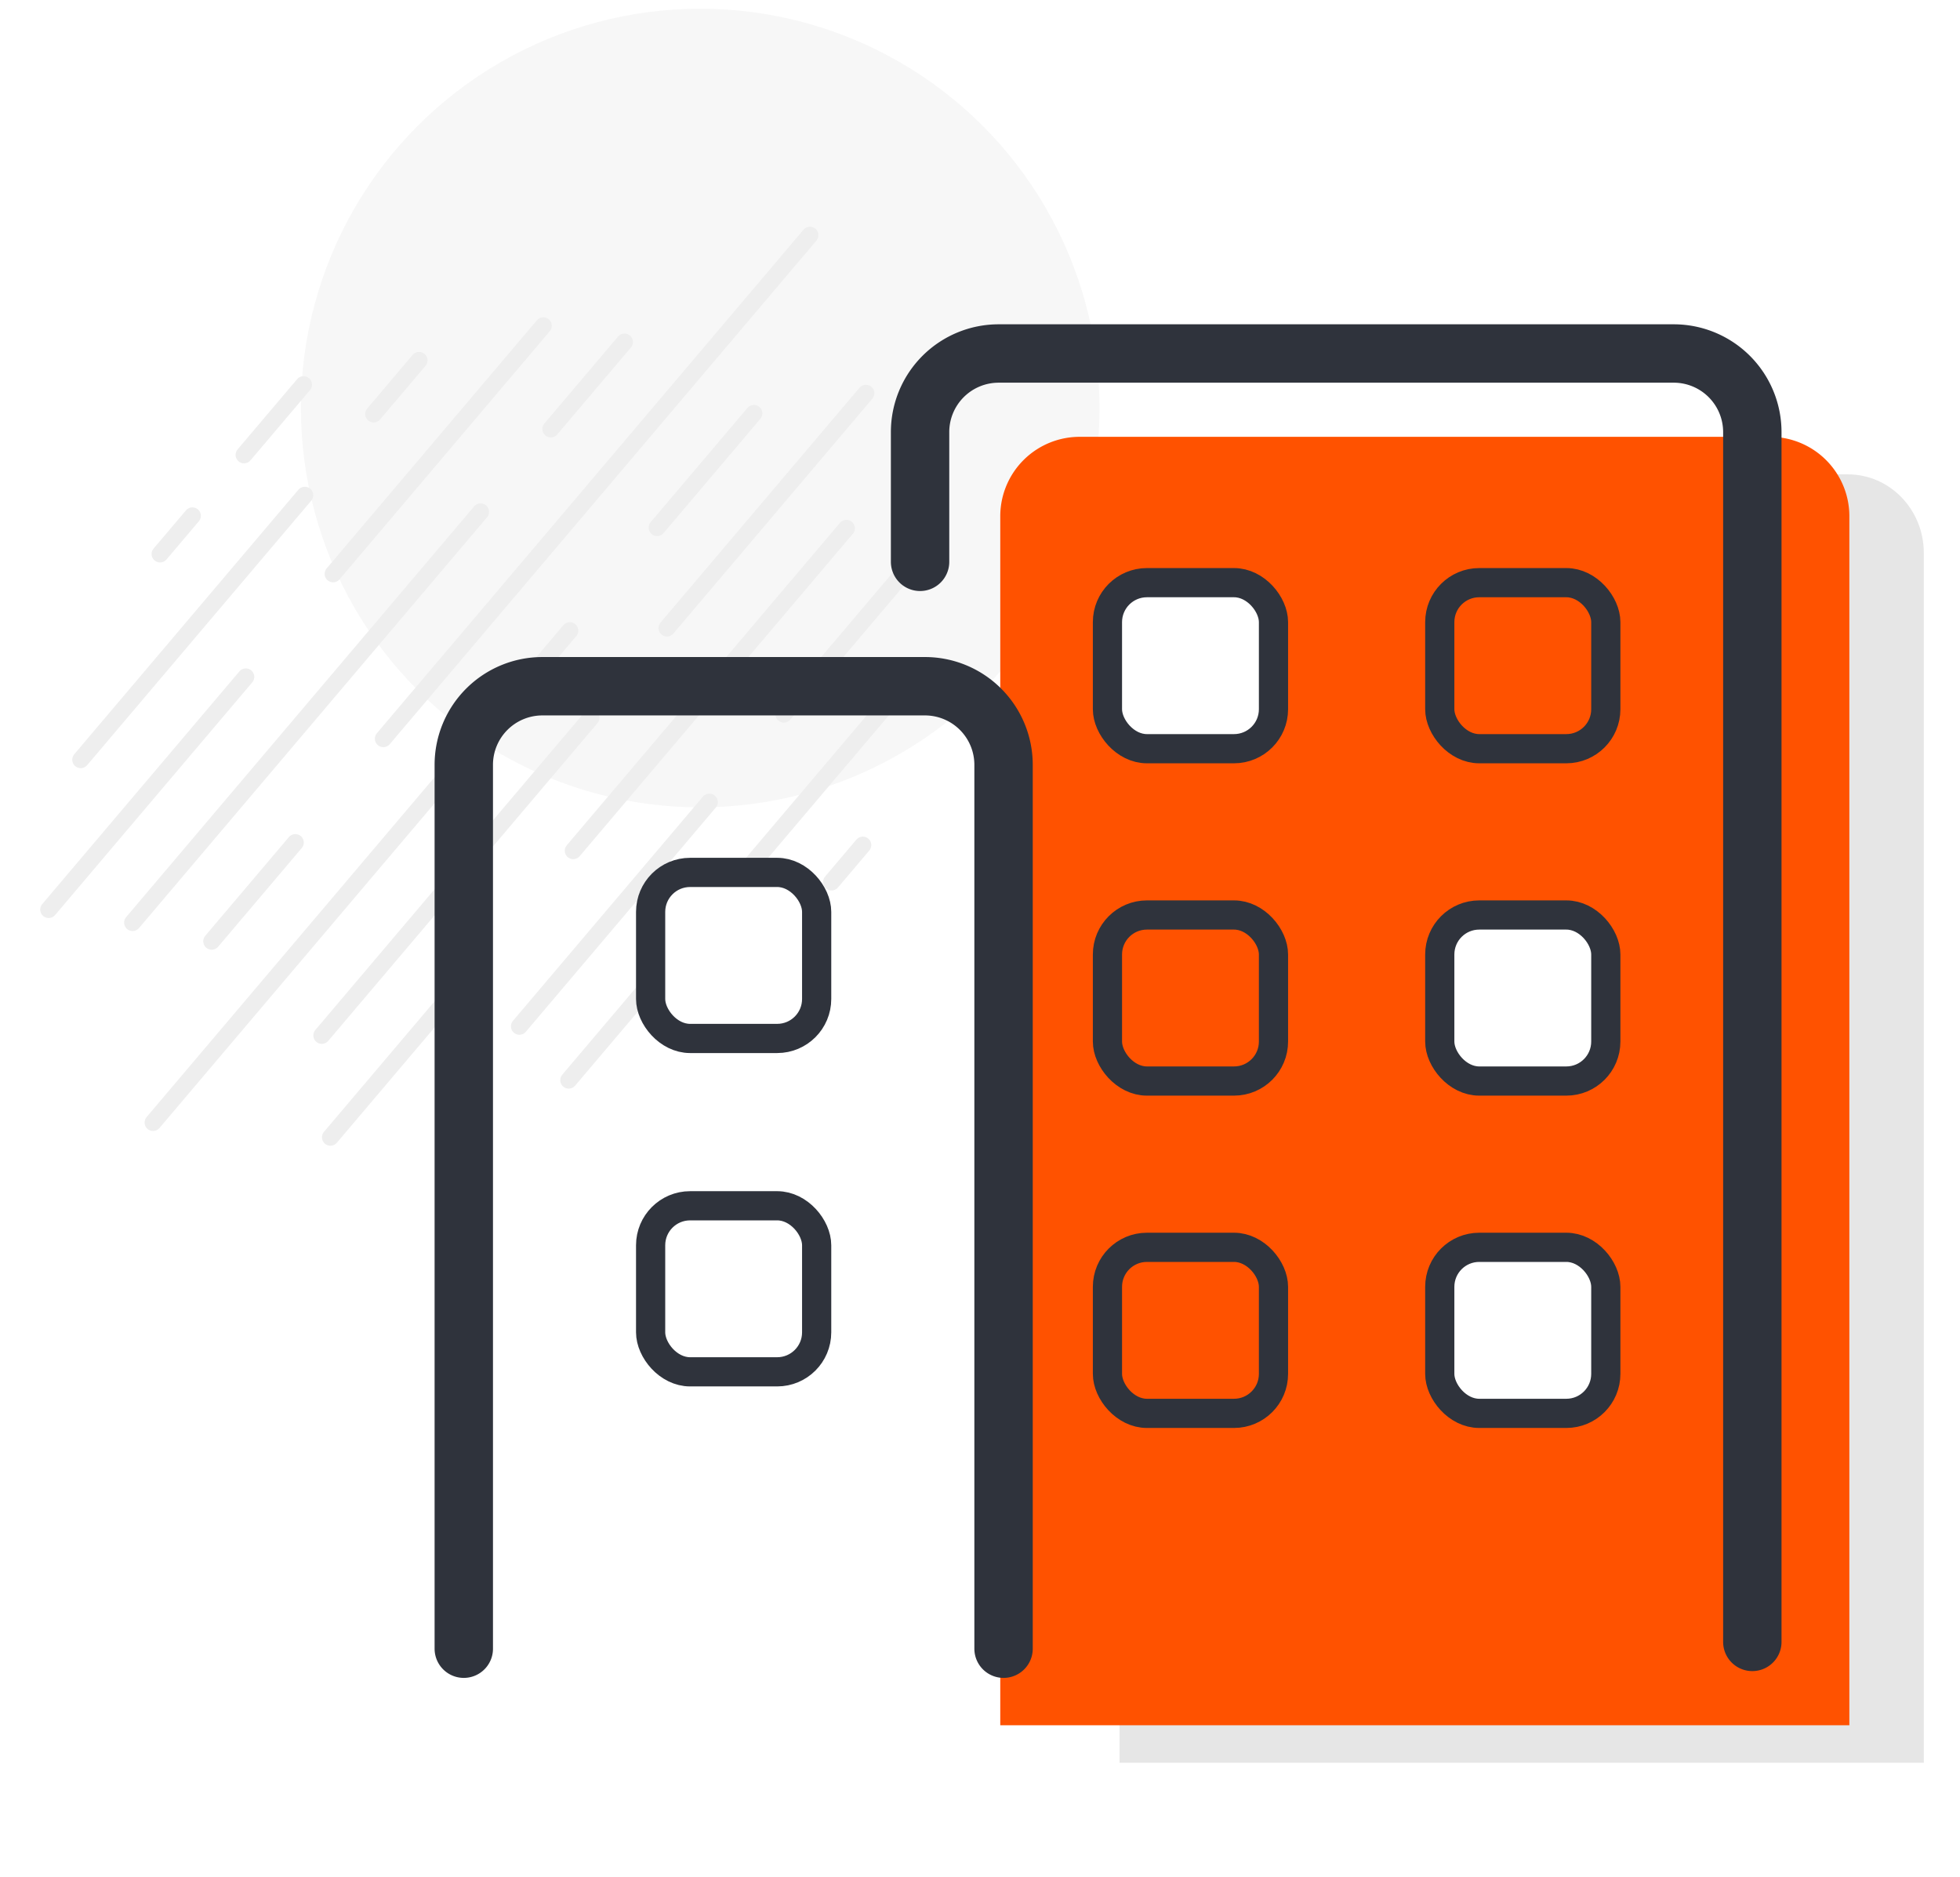
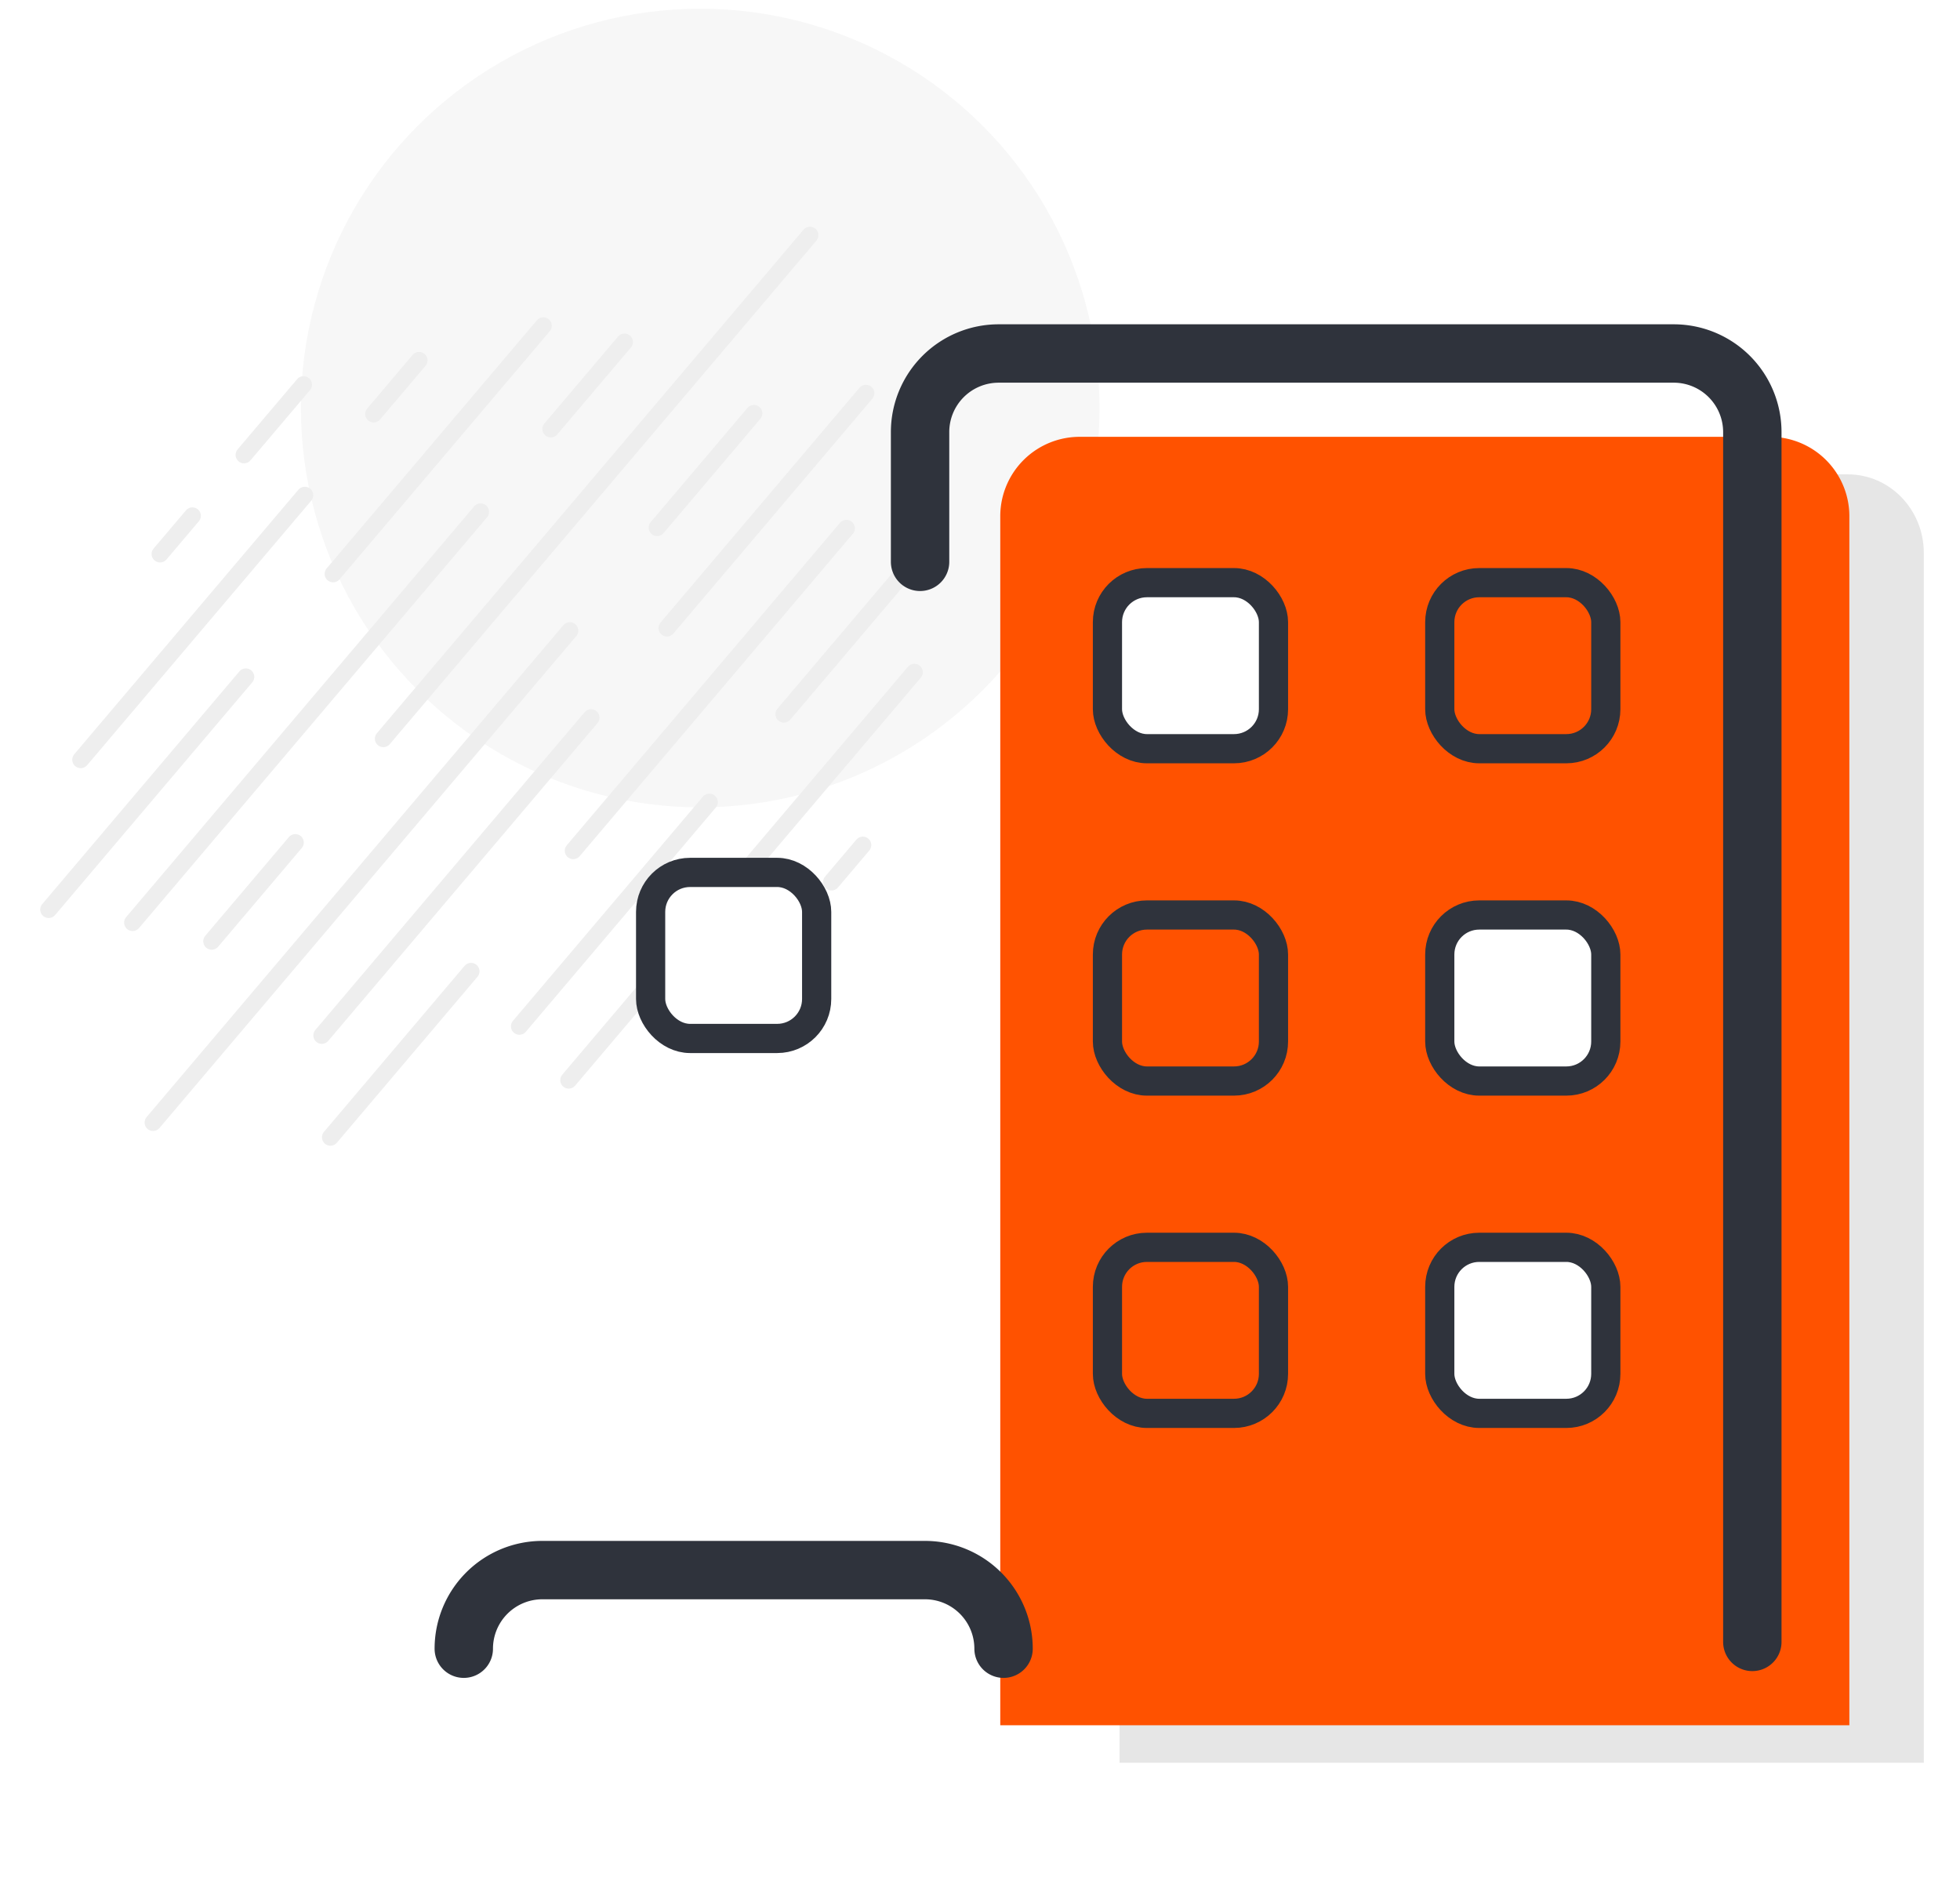
<svg xmlns="http://www.w3.org/2000/svg" id="Industry_Real_Estate_v2" data-name="Industry &gt; Real Estate v2" width="470" height="450" viewBox="0 0 470 450">
  <rect id="Rectangle_2113" data-name="Rectangle 2113" width="470" height="450" transform="translate(0 0)" fill="#fff" />
  <g id="Group_3568" data-name="Group 3568">
    <circle id="Ellipse_489" data-name="Ellipse 489" cx="95.748" cy="95.748" r="95.748" transform="translate(72.161 2.091)" fill="#f7f7f7" />
  </g>
  <g id="Group_3569" data-name="Group 3569">
    <line id="Line_2558" data-name="Line 2558" x1="7.763" y2="9.162" transform="translate(38.378 123.681)" fill="none" stroke="#eee" stroke-linecap="round" stroke-linejoin="round" stroke-width="4.05" />
    <line id="Line_2559" data-name="Line 2559" x1="14.271" y2="16.842" transform="translate(58.518 92.233)" fill="none" stroke="#eee" stroke-linecap="round" stroke-linejoin="round" stroke-width="4.05" />
    <line id="Line_2560" data-name="Line 2560" x1="53.735" y2="63.416" transform="translate(19.354 118.747)" fill="none" stroke="#eee" stroke-linecap="round" stroke-linejoin="round" stroke-width="4.05" />
    <line id="Line_2561" data-name="Line 2561" x1="10.897" y2="12.86" transform="translate(89.592 86.411)" fill="none" stroke="#eee" stroke-linecap="round" stroke-linejoin="round" stroke-width="4.05" />
    <line id="Line_2562" data-name="Line 2562" x1="47.281" y2="55.8" transform="translate(11.668 162.302)" fill="none" stroke="#eee" stroke-linecap="round" stroke-linejoin="round" stroke-width="4.05" />
    <line id="Line_2563" data-name="Line 2563" x1="50.413" y2="59.496" transform="translate(79.876 78.109)" fill="none" stroke="#eee" stroke-linecap="round" stroke-linejoin="round" stroke-width="4.05" />
    <line id="Line_2564" data-name="Line 2564" x1="83.454" y2="98.49" transform="translate(31.79 122.732)" fill="none" stroke="#eee" stroke-linecap="round" stroke-linejoin="round" stroke-width="4.05" />
    <line id="Line_2565" data-name="Line 2565" x1="17.665" y2="20.847" transform="translate(132.088 82.007)" fill="none" stroke="#eee" stroke-linecap="round" stroke-linejoin="round" stroke-width="4.05" />
    <line id="Line_2566" data-name="Line 2566" x1="20.059" y2="23.672" transform="translate(50.763 202.027)" fill="none" stroke="#eee" stroke-linecap="round" stroke-linejoin="round" stroke-width="4.05" />
    <line id="Line_2567" data-name="Line 2567" x1="102.306" y2="120.738" transform="translate(91.918 56.392)" fill="none" stroke="#eee" stroke-linecap="round" stroke-linejoin="round" stroke-width="4.05" />
    <line id="Line_2568" data-name="Line 2568" x1="99.943" y2="117.949" transform="translate(36.701 151.213)" fill="none" stroke="#eee" stroke-linecap="round" stroke-linejoin="round" stroke-width="4.05" />
    <line id="Line_2569" data-name="Line 2569" x1="23.218" y2="27.401" transform="translate(157.57 99.116)" fill="none" stroke="#eee" stroke-linecap="round" stroke-linejoin="round" stroke-width="4.05" />
    <line id="Line_2570" data-name="Line 2570" x1="64.565" y2="76.197" transform="translate(77.165 172.08)" fill="none" stroke="#eee" stroke-linecap="round" stroke-linejoin="round" stroke-width="4.05" />
    <line id="Line_2571" data-name="Line 2571" x1="47.707" y2="56.303" transform="translate(159.934 94.293)" fill="none" stroke="#eee" stroke-linecap="round" stroke-linejoin="round" stroke-width="4.05" />
    <line id="Line_2572" data-name="Line 2572" x1="33.723" y2="39.799" transform="translate(79.235 232.902)" fill="none" stroke="#eee" stroke-linecap="round" stroke-linejoin="round" stroke-width="4.05" />
    <line id="Line_2573" data-name="Line 2573" x1="65.511" y2="77.314" transform="translate(137.458 126.675)" fill="none" stroke="#eee" stroke-linecap="round" stroke-linejoin="round" stroke-width="4.05" />
    <line id="Line_2574" data-name="Line 2574" x1="45.556" y2="53.764" transform="translate(124.548 192.328)" fill="none" stroke="#eee" stroke-linecap="round" stroke-linejoin="round" stroke-width="4.05" />
    <line id="Line_2575" data-name="Line 2575" x1="34.072" y2="40.21" transform="translate(187.968 131.036)" fill="none" stroke="#eee" stroke-linecap="round" stroke-linejoin="round" stroke-width="4.05" />
    <line id="Line_2576" data-name="Line 2576" x1="17.722" y2="20.915" transform="translate(136.371 238.092)" fill="none" stroke="#eee" stroke-linecap="round" stroke-linejoin="round" stroke-width="4.05" />
    <line id="Line_2577" data-name="Line 2577" x1="44.922" y2="53.015" transform="translate(174.339 161.183)" fill="none" stroke="#eee" stroke-linecap="round" stroke-linejoin="round" stroke-width="4.05" />
    <line id="Line_2578" data-name="Line 2578" x1="10.886" y2="12.847" transform="translate(176.897 225.201)" fill="none" stroke="#eee" stroke-linecap="round" stroke-linejoin="round" stroke-width="4.05" />
    <line id="Line_2579" data-name="Line 2579" x1="7.51" y2="8.863" transform="translate(199.394 202.634)" fill="none" stroke="#eee" stroke-linecap="round" stroke-linejoin="round" stroke-width="4.05" />
  </g>
  <path id="Path_9320" data-name="Path 9320" d="M461.322,422.684V132.592c0-10.409-8.155-18.848-18.214-18.848H286.68c-10.06,0-18.214,8.439-18.214,18.848V422.684" fill="#e6e6e6" />
  <path id="Path_9321" data-name="Path 9321" d="M443.468,413.684V123.592a19.042,19.042,0,0,0-19.23-18.848H259.089a19.042,19.042,0,0,0-19.229,18.848V413.684" fill="#ff5200" />
-   <path id="Path_9322" data-name="Path 9322" d="M111.214,395.329V183.394a18.848,18.848,0,0,1,18.848-18.848H221.8a18.849,18.849,0,0,1,18.848,18.848V395.329" fill="none" stroke="#2f333c" stroke-linecap="round" stroke-linejoin="round" stroke-width="14" />
+   <path id="Path_9322" data-name="Path 9322" d="M111.214,395.329a18.848,18.848,0,0,1,18.848-18.848H221.8a18.849,18.849,0,0,1,18.848,18.848V395.329" fill="none" stroke="#2f333c" stroke-linecap="round" stroke-linejoin="round" stroke-width="14" />
  <path id="Path_9323" data-name="Path 9323" d="M220.629,134.716V103.609a18.847,18.847,0,0,1,18.848-18.847H401.349A18.848,18.848,0,0,1,420.2,103.609V393.7" fill="none" stroke="#2f333c" stroke-linecap="round" stroke-linejoin="round" stroke-width="14" />
  <rect id="Rectangle_2114" data-name="Rectangle 2114" width="39.815" height="39.815" rx="9.466" transform="translate(156.017 209.189)" fill="#fff" stroke="#2f333c" stroke-linecap="round" stroke-linejoin="round" stroke-width="7" />
  <rect id="Rectangle_2115" data-name="Rectangle 2115" width="39.815" height="39.815" rx="9.466" transform="translate(265.562 139.711)" fill="#fff" stroke="#2f333c" stroke-linecap="round" stroke-linejoin="round" stroke-width="7" />
  <rect id="Rectangle_2116" data-name="Rectangle 2116" width="39.815" height="39.815" rx="9.466" transform="translate(345.25 139.711)" fill="none" stroke="#2f333c" stroke-linecap="round" stroke-linejoin="round" stroke-width="7" />
  <rect id="Rectangle_2117" data-name="Rectangle 2117" width="39.815" height="39.815" rx="9.466" transform="translate(265.562 219.399)" fill="none" stroke="#2f333c" stroke-linecap="round" stroke-linejoin="round" stroke-width="7" />
  <rect id="Rectangle_2118" data-name="Rectangle 2118" width="39.815" height="39.815" rx="9.466" transform="translate(345.25 219.399)" fill="#fff" stroke="#2f333c" stroke-linecap="round" stroke-linejoin="round" stroke-width="7" />
  <rect id="Rectangle_2119" data-name="Rectangle 2119" width="39.815" height="39.815" rx="9.466" transform="translate(265.562 299.086)" fill="none" stroke="#2f333c" stroke-linecap="round" stroke-linejoin="round" stroke-width="7" />
  <rect id="Rectangle_2120" data-name="Rectangle 2120" width="39.815" height="39.815" rx="9.466" transform="translate(345.25 299.086)" fill="#fff" stroke="#2f333c" stroke-linecap="round" stroke-linejoin="round" stroke-width="7" />
-   <rect id="Rectangle_2121" data-name="Rectangle 2121" width="39.815" height="39.815" rx="9.466" transform="translate(156.017 289.125)" fill="none" stroke="#2f333c" stroke-linecap="round" stroke-linejoin="round" stroke-width="7" />
</svg>